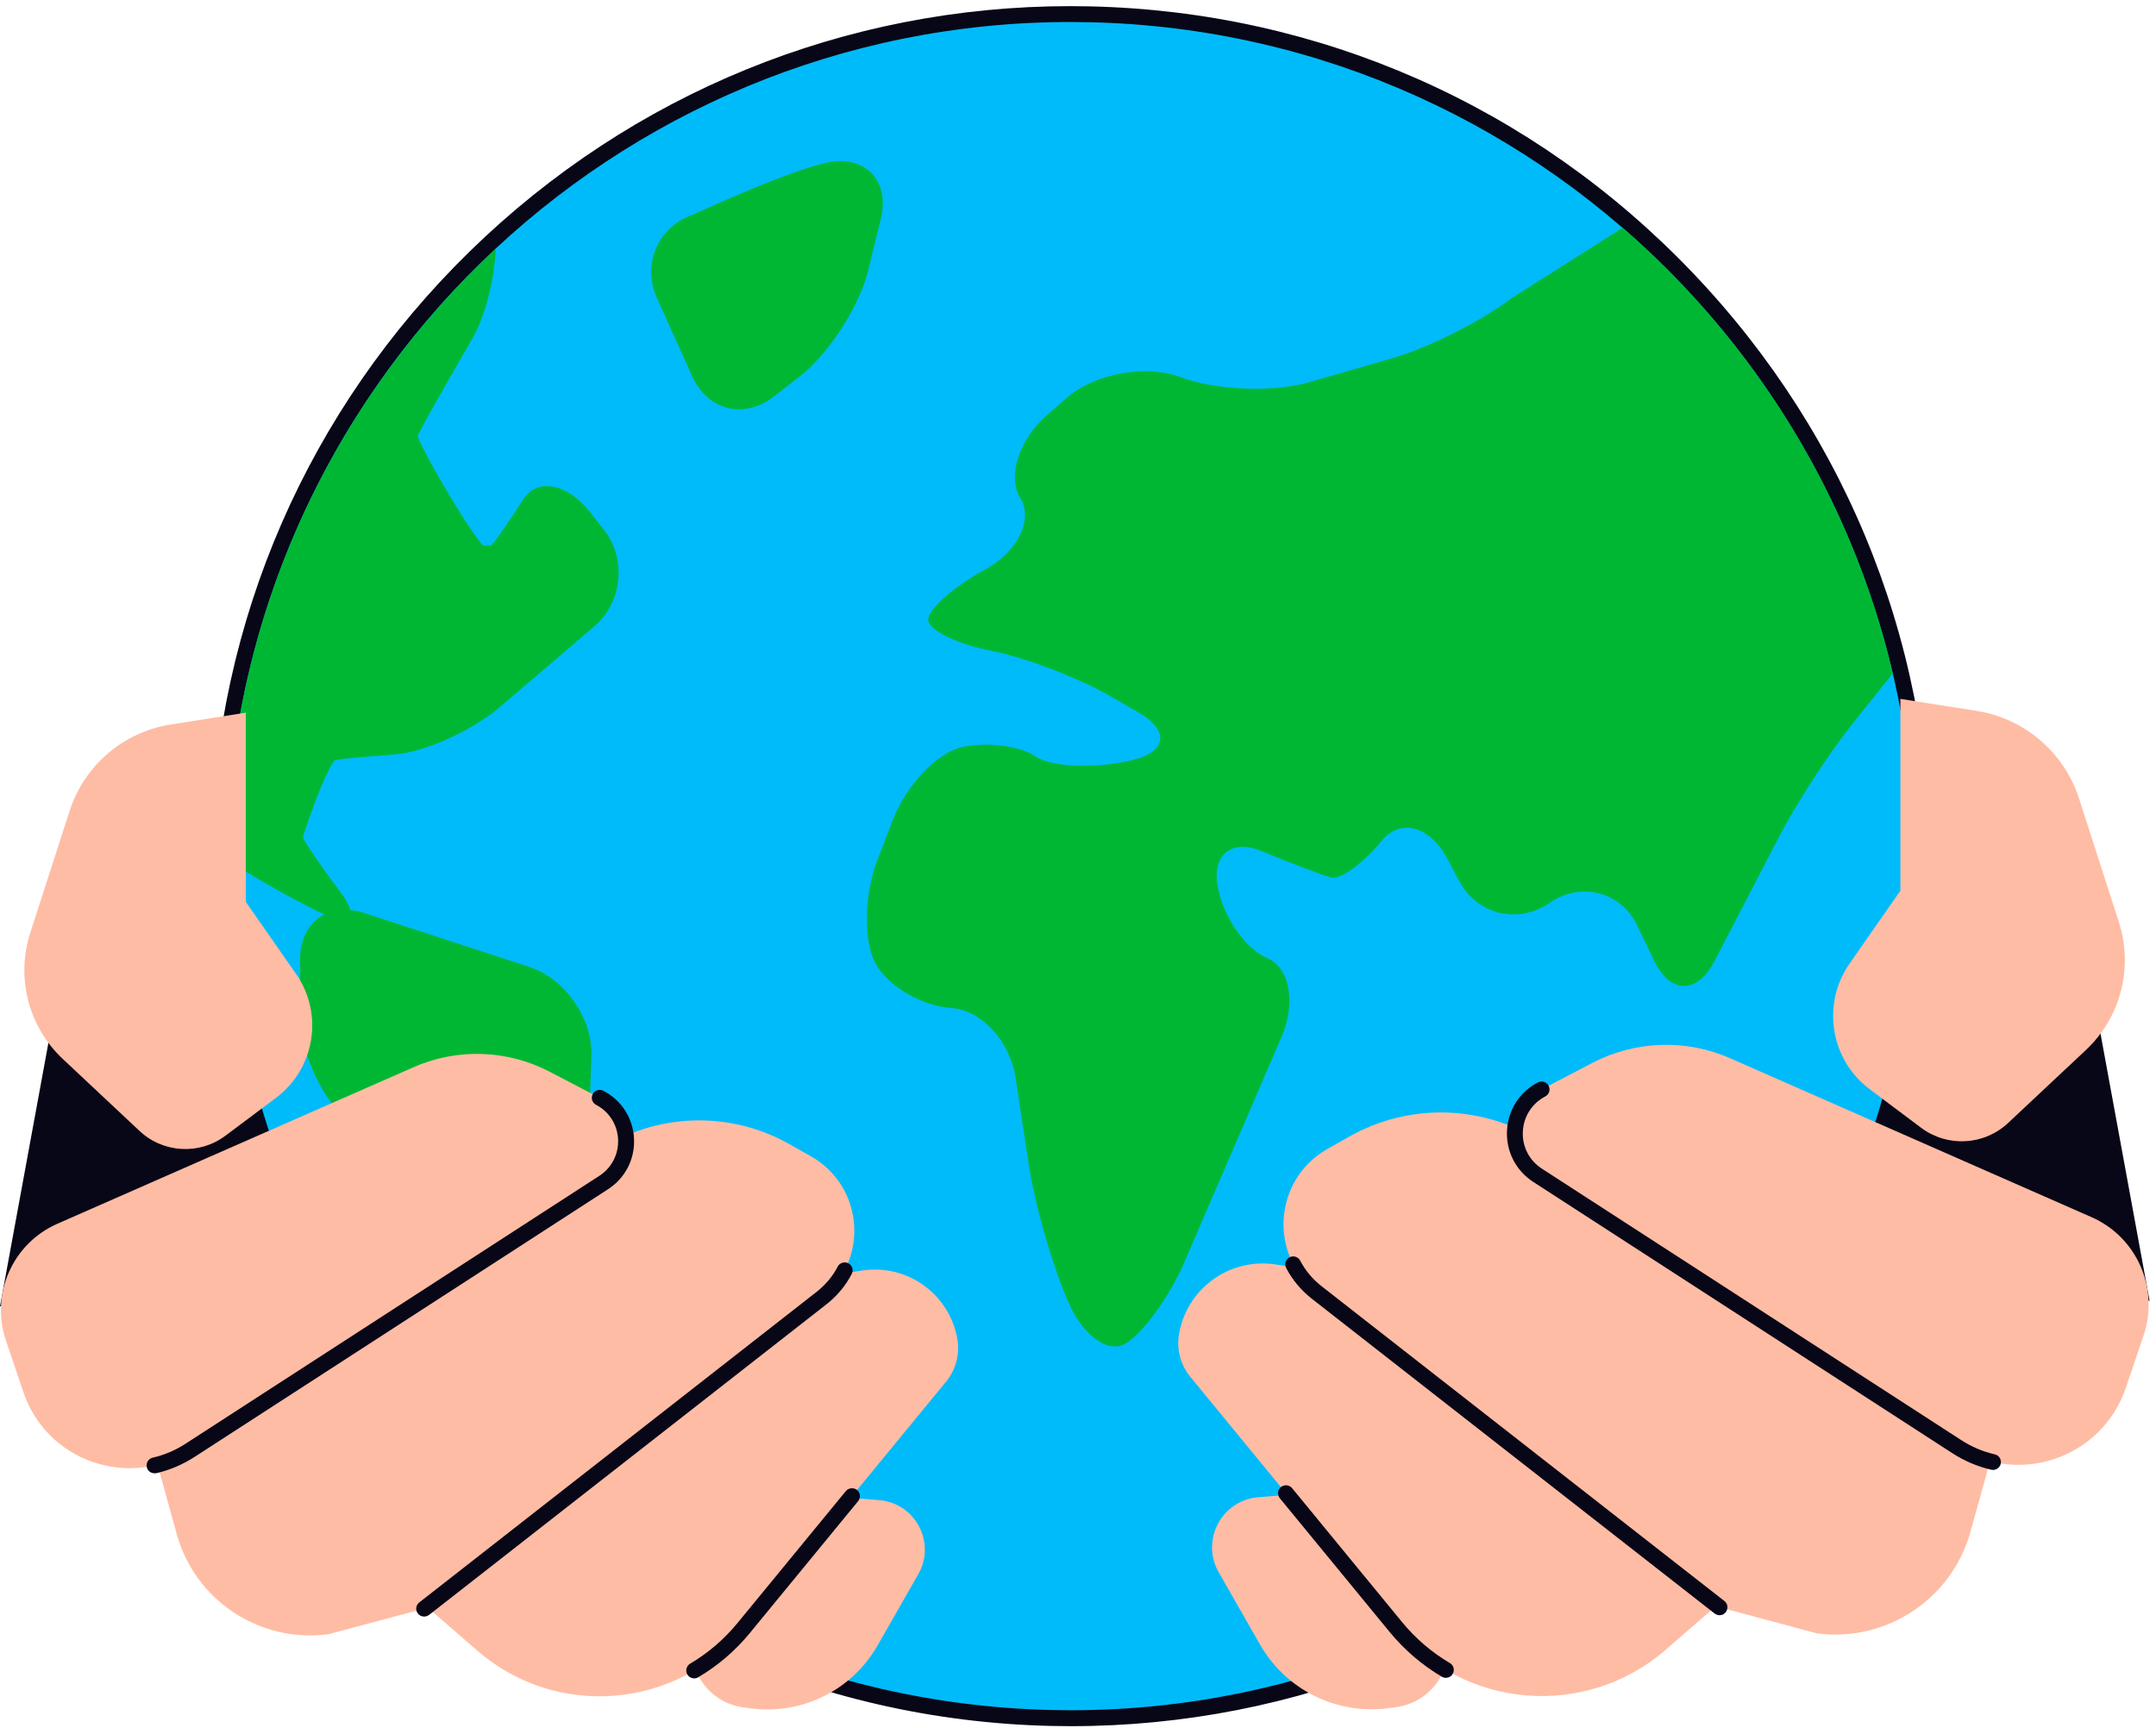
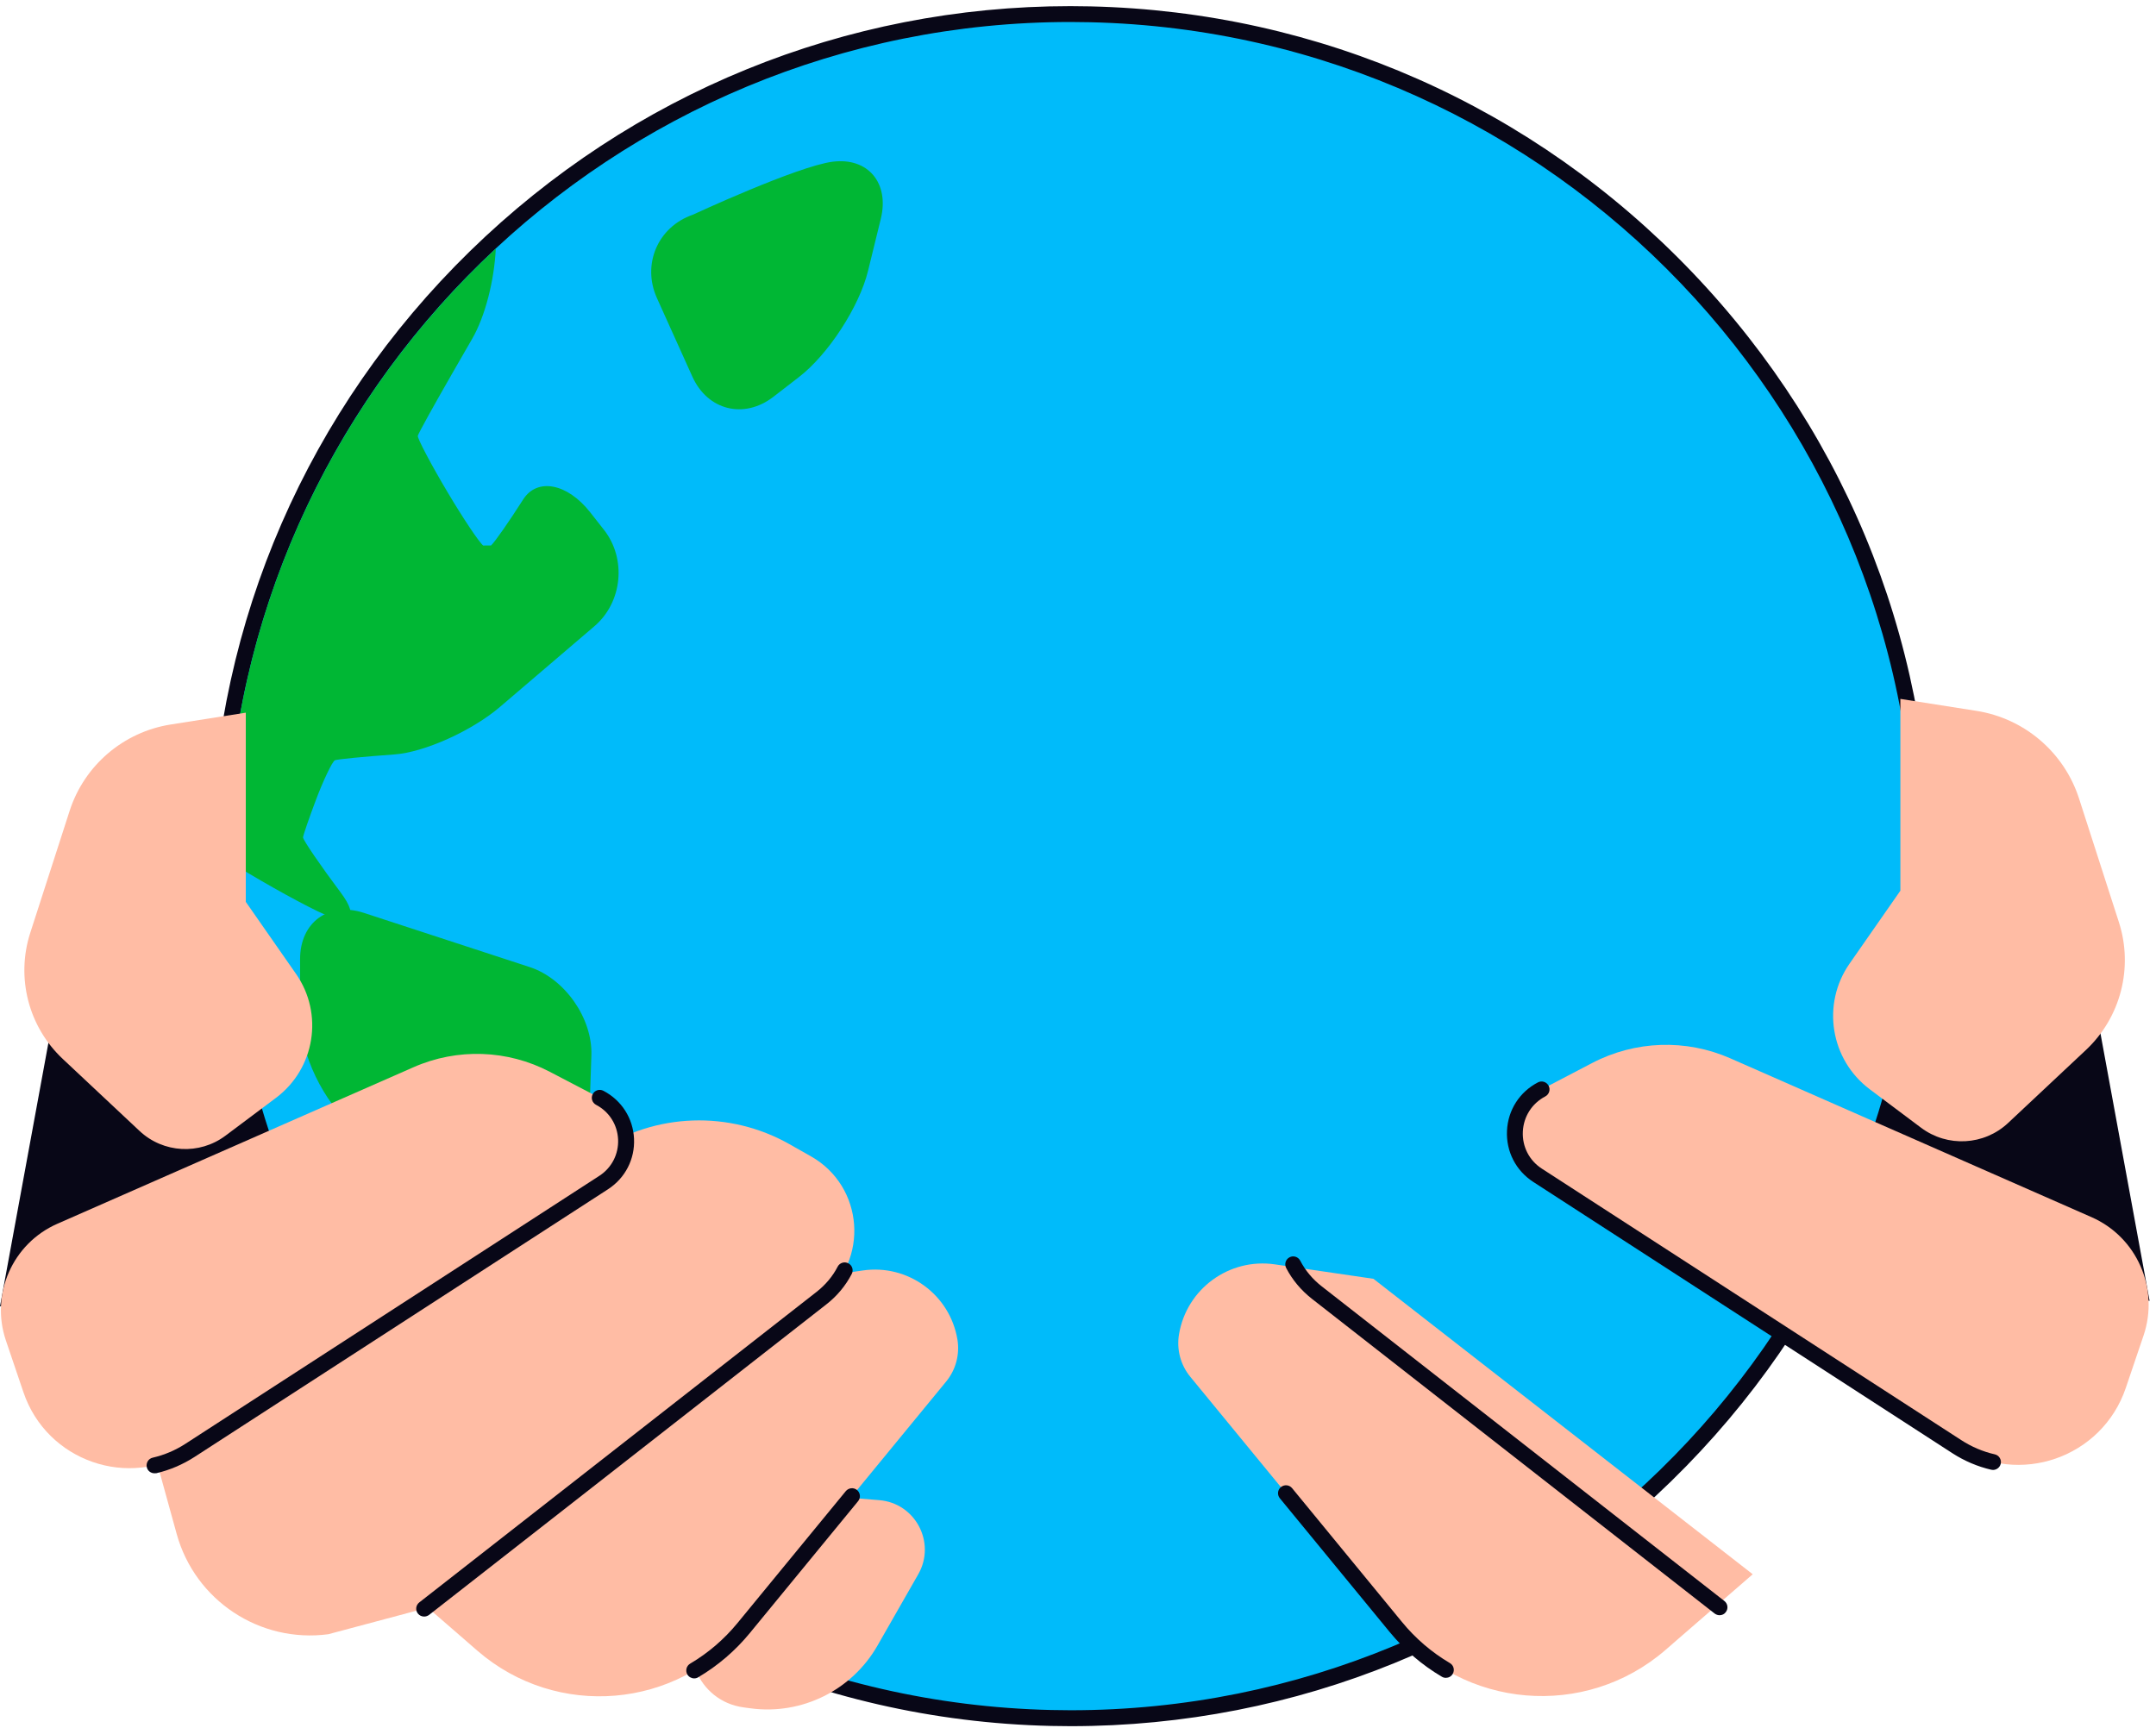
<svg xmlns="http://www.w3.org/2000/svg" width="272" height="218" viewBox="0 0 272 218" fill="none">
  <g clip-path="url(#clip0_2667_3960)">
    <path d="M271.191 164.135L263.681 123.245L210.621 115.055L203.461 155.115L271.191 164.135Z" fill="#080717" />
    <path d="M0 164.835L7.41 124.495L59.75 116.425L66.81 155.935L0 164.835Z" fill="#080717" />
    <path d="M135.079 216.795C134.259 216.795 133.439 216.785 132.609 216.765C73.339 215.395 26.229 166.075 27.589 106.825C28.229 78.595 39.739 52.165 59.999 32.385C80.229 12.645 106.879 1.775 135.039 1.775C135.869 1.775 136.709 1.785 137.539 1.805C166.199 2.455 192.919 14.265 212.779 35.055C232.639 55.845 243.219 83.085 242.559 111.745C241.909 139.975 230.389 166.415 210.129 186.185C189.899 205.925 163.239 216.795 135.079 216.795Z" fill="#00BBFA" />
    <path d="M135.04 2.775C135.86 2.775 136.69 2.785 137.52 2.805C196.22 4.145 242.91 53.015 241.57 111.725C240.24 169.615 192.71 215.795 135.08 215.795C134.27 215.795 133.45 215.785 132.63 215.765C73.92 214.415 27.24 165.545 28.59 106.845C29.91 48.975 77.43 2.775 135.04 2.775ZM135.04 0.775C106.62 0.775 79.73 11.755 59.31 31.675C38.86 51.635 27.24 78.325 26.6 106.815C25.22 166.615 72.77 216.395 132.59 217.775C133.42 217.795 134.25 217.805 135.08 217.805C163.51 217.805 190.41 206.835 210.83 186.905C231.28 166.945 242.91 140.265 243.56 111.775C244.22 82.845 233.55 55.355 213.5 34.365C193.45 13.375 166.48 1.465 137.56 0.805C136.72 0.785 135.88 0.775 135.04 0.775Z" fill="#080717" />
-     <path d="M175.61 45.215L165.09 48.245C160.61 49.535 153.36 49.255 148.99 47.605L148.96 47.595C144.59 45.955 138.13 47.115 134.61 50.175L132.09 52.365C128.57 55.425 127.05 60.135 128.72 62.835C130.39 65.535 128.42 69.585 124.33 71.835L124.2 71.905C120.11 74.155 116.92 77.035 117.11 78.315C117.3 79.595 120.9 81.305 125.11 82.125C129.32 82.945 136.07 85.525 140.11 87.855L143.6 89.875C147.64 92.215 147.22 94.945 142.66 95.955L142.41 96.015C137.85 97.025 132.56 96.765 130.64 95.445C128.73 94.125 124.59 93.585 121.45 94.245C118.31 94.905 114.36 99.015 112.68 103.365L110.7 108.495C109.02 112.845 108.91 118.735 110.46 121.585C112.01 124.435 116.33 126.955 120.07 127.195C123.81 127.435 127.44 131.405 128.13 136.015L129.79 146.965C130.49 151.575 132.53 158.875 134.32 163.185L134.72 164.145C136.51 168.455 139.8 170.865 142.02 169.515C144.24 168.165 147.57 163.545 149.41 159.265L161.67 130.855C163.52 126.575 162.72 122.095 159.89 120.905C157.06 119.715 154.23 115.565 153.59 111.675C152.95 107.785 155.45 105.855 159.13 107.375C162.82 108.905 166.78 110.405 167.93 110.725C169.08 111.045 171.96 108.945 174.32 106.075C176.68 103.205 180.4 104.225 182.59 108.345L184.1 111.185C186.29 115.305 191.29 116.615 195.22 114.095L195.76 113.745C199.69 111.225 204.55 112.605 206.57 116.815L208.68 121.215C210.7 125.425 214.11 125.475 216.26 121.335L224.53 105.415C226.68 101.275 230.83 94.905 233.75 91.265L238.79 84.965C233.59 62.805 221.44 43.225 204.72 28.735L190.53 37.735C186.82 40.575 180.09 43.925 175.61 45.215Z" fill="#00B734" />
    <path d="M42.98 112.615C40.52 109.335 38.2 105.955 38.23 105.655C38.26 105.355 38.99 103.225 39.86 100.925C40.72 98.625 41.93 96.045 42.26 95.925C42.58 95.795 45.95 95.465 49.75 95.195C53.54 94.925 59.55 92.215 63.09 89.185L74.98 79.025C78.53 75.995 79.07 70.515 76.19 66.845L74.46 64.645C71.58 60.975 67.77 60.245 66 63.025C64.23 65.805 62.41 68.415 61.95 68.825C61.95 68.825 61.95 68.825 61.38 68.825C60.96 68.835 60.96 68.835 60.96 68.835C60.42 68.395 58.38 65.335 56.43 62.045C54.47 58.755 52.63 55.295 52.71 54.985C52.79 54.665 54.76 51.105 57.09 47.055L59.56 42.765C61.24 39.855 62.35 35.375 62.55 31.375C42.25 50.275 29.27 77.015 28.59 106.865C28.58 107.415 28.58 107.955 28.57 108.495C32.3 110.825 36.93 113.455 40.1 114.995C44.15 116.955 45.44 115.885 42.98 112.615Z" fill="#00B734" />
    <path d="M45.909 115.185C41.469 113.735 37.849 116.365 37.859 121.035L37.869 128.285C37.879 132.955 40.859 139.155 44.499 142.085L47.349 144.365C50.989 147.285 54.049 149.765 54.149 149.865C54.249 149.965 55.959 153.805 57.819 158.085L60.479 164.185C62.339 168.465 65.929 173.845 68.459 176.135C70.979 178.425 73.169 176.485 73.329 171.825L74.609 133.145C74.759 128.485 71.259 123.475 66.829 122.025L45.909 115.185Z" fill="#00B734" />
    <path d="M109.511 34.175L111.121 27.615C112.231 23.085 109.501 19.835 105.041 20.405C100.591 20.975 87.401 27.095 87.401 27.095C82.991 28.625 80.96 33.355 82.88 37.615L87.35 47.525C89.27 51.775 93.861 52.925 97.561 50.075L100.771 47.595C104.471 44.755 108.401 38.715 109.511 34.175Z" fill="#00B734" />
    <path d="M7.229 154.415L52.179 134.655C57.699 132.225 64.019 132.445 69.359 135.235L75.639 138.515C79.849 140.715 80.119 146.625 76.139 149.205L23.969 182.985C16.259 187.975 5.909 184.375 2.959 175.675L0.739 169.125C-1.231 163.275 1.589 156.895 7.229 154.415Z" fill="#FFBCA4" />
    <path d="M53.509 202.975L103.639 163.785C109.689 159.055 108.999 149.695 102.309 145.905L99.609 144.375C92.029 140.085 82.689 140.405 75.429 145.215L19.209 182.395L22.289 193.545C24.609 201.945 32.769 207.345 41.409 206.205L53.509 202.975Z" fill="#FFBCA4" />
    <path d="M96.589 162.095L108.849 160.305C114.539 159.475 119.839 163.345 120.789 169.015C121.099 170.895 120.589 172.825 119.379 174.305L93.809 205.445C85.409 215.675 70.229 216.955 60.229 208.285L49.389 198.875L96.589 162.095Z" fill="#FFBCA4" />
    <path d="M100.429 188.435L110.919 189.285C115.489 189.655 118.119 194.655 115.849 198.635L110.699 207.645C107.469 213.285 101.149 216.415 94.709 215.555L93.819 215.435C87.999 214.655 85.228 207.855 88.849 203.235L100.429 188.435Z" fill="#FFBCA4" />
    <path d="M19.489 185.895C19.029 185.895 18.619 185.585 18.519 185.125C18.399 184.585 18.729 184.045 19.269 183.925C20.749 183.585 22.149 182.985 23.439 182.145L75.609 148.365C77.179 147.345 78.059 145.625 77.979 143.765C77.889 141.895 76.849 140.265 75.199 139.405C74.709 139.145 74.519 138.545 74.779 138.055C75.029 137.565 75.639 137.375 76.129 137.635C78.419 138.835 79.869 141.095 79.989 143.675C80.109 146.265 78.879 148.645 76.709 150.055L24.539 183.835C23.049 184.795 21.429 185.485 19.729 185.885C19.639 185.885 19.559 185.895 19.489 185.895Z" fill="#080717" />
    <path d="M53.509 203.975C53.209 203.975 52.919 203.845 52.719 203.595C52.379 203.155 52.459 202.535 52.889 202.195L103.019 163.005C104.139 162.125 105.039 161.065 105.679 159.825C105.929 159.335 106.539 159.145 107.029 159.405C107.519 159.655 107.709 160.265 107.449 160.755C106.669 162.245 105.599 163.535 104.249 164.585L54.119 203.775C53.939 203.905 53.719 203.975 53.509 203.975Z" fill="#080717" />
    <path d="M87.578 211.775C87.238 211.775 86.898 211.595 86.718 211.285C86.438 210.805 86.598 210.195 87.068 209.915C89.338 208.575 91.348 206.855 93.038 204.795L106.708 188.145C107.058 187.725 107.688 187.655 108.118 188.005C108.548 188.355 108.608 188.985 108.258 189.415L94.588 206.065C92.748 208.305 90.558 210.175 88.088 211.635C87.928 211.735 87.748 211.775 87.578 211.775Z" fill="#080717" />
    <path d="M7.94 133.635L17.61 142.705C20.6 145.505 25.17 145.755 28.45 143.295L34.83 138.515C39.74 134.825 40.86 127.915 37.34 122.875L31.01 113.795V89.925L21.54 91.415C15.57 92.355 10.63 96.575 8.78 102.325L3.82 117.695C1.99 123.355 3.59 129.565 7.94 133.635Z" fill="#FFBCA4" />
    <path d="M263.86 153.575L218.29 133.535C212.7 131.075 206.29 131.295 200.87 134.125L194.5 137.455C190.24 139.685 189.96 145.685 194 148.295L246.89 182.535C254.71 187.595 265.2 183.945 268.19 175.125L270.44 168.485C272.43 162.555 269.58 156.085 263.86 153.575Z" fill="#FFBCA4" />
-     <path d="M216.95 202.805L166.13 163.085C159.99 158.285 160.7 148.795 167.48 144.965L170.22 143.415C177.9 139.065 187.37 139.395 194.74 144.265L251.73 181.955L248.6 193.255C246.25 201.765 237.98 207.245 229.22 206.095L216.95 202.805Z" fill="#FFBCA4" />
    <path d="M173.271 161.355L160.841 159.535C155.081 158.695 149.701 162.615 148.741 168.365C148.421 170.275 148.941 172.235 150.171 173.725L176.091 205.295C184.601 215.665 200.001 216.965 210.131 208.175L221.121 198.635L173.271 161.355Z" fill="#FFBCA4" />
-     <path d="M169.38 188.055L158.75 188.915C154.12 189.295 151.45 194.355 153.75 198.385L158.97 207.515C162.24 213.235 168.65 216.405 175.18 215.535L176.08 215.415C181.98 214.625 184.79 207.735 181.12 203.045L169.38 188.055Z" fill="#FFBCA4" />
    <path d="M251.431 185.475C251.351 185.475 251.281 185.465 251.201 185.445C249.481 185.045 247.841 184.345 246.331 183.375L193.441 149.135C191.241 147.715 190.001 145.295 190.121 142.685C190.241 140.065 191.701 137.785 194.021 136.575C194.511 136.315 195.111 136.505 195.371 136.995C195.631 137.485 195.441 138.085 194.951 138.345C193.271 139.225 192.211 140.885 192.121 142.785C192.031 144.685 192.931 146.435 194.531 147.465L247.421 181.705C248.731 182.555 250.161 183.165 251.661 183.505C252.201 183.625 252.531 184.165 252.411 184.705C252.301 185.155 251.891 185.475 251.431 185.475Z" fill="#080717" />
    <path d="M216.943 203.805C216.733 203.805 216.513 203.735 216.323 203.595L165.503 163.875C164.143 162.805 163.053 161.505 162.263 159.995C162.013 159.505 162.193 158.905 162.683 158.645C163.173 158.385 163.773 158.575 164.033 159.065C164.683 160.315 165.593 161.405 166.733 162.295L217.553 202.015C217.983 202.355 218.063 202.985 217.723 203.415C217.543 203.675 217.243 203.805 216.943 203.805Z" fill="#080717" />
    <path d="M182.412 211.705C182.242 211.705 182.062 211.665 181.902 211.565C179.392 210.085 177.182 208.185 175.322 205.925L161.462 189.046C161.112 188.616 161.172 187.986 161.602 187.636C162.032 187.286 162.662 187.345 163.012 187.775L176.872 204.656C178.582 206.746 180.622 208.486 182.922 209.846C183.402 210.126 183.552 210.736 183.272 211.216C183.082 211.536 182.752 211.705 182.412 211.705Z" fill="#080717" />
    <path d="M263.141 132.505L253.341 141.695C250.311 144.535 245.681 144.785 242.361 142.295L235.891 137.445C230.911 133.705 229.781 126.695 233.341 121.585L239.751 112.385V88.185L249.351 89.695C255.401 90.645 260.411 94.925 262.291 100.755L267.311 116.335C269.171 122.085 267.551 128.385 263.141 132.505Z" fill="#FFBCA4" />
  </g>
  <defs>
    <clipPath id="clip0_2667_3960">
      <rect width="271.19" height="217.02" fill="white" transform="translate(0 0.775)" />
    </clipPath>
  </defs>
</svg>